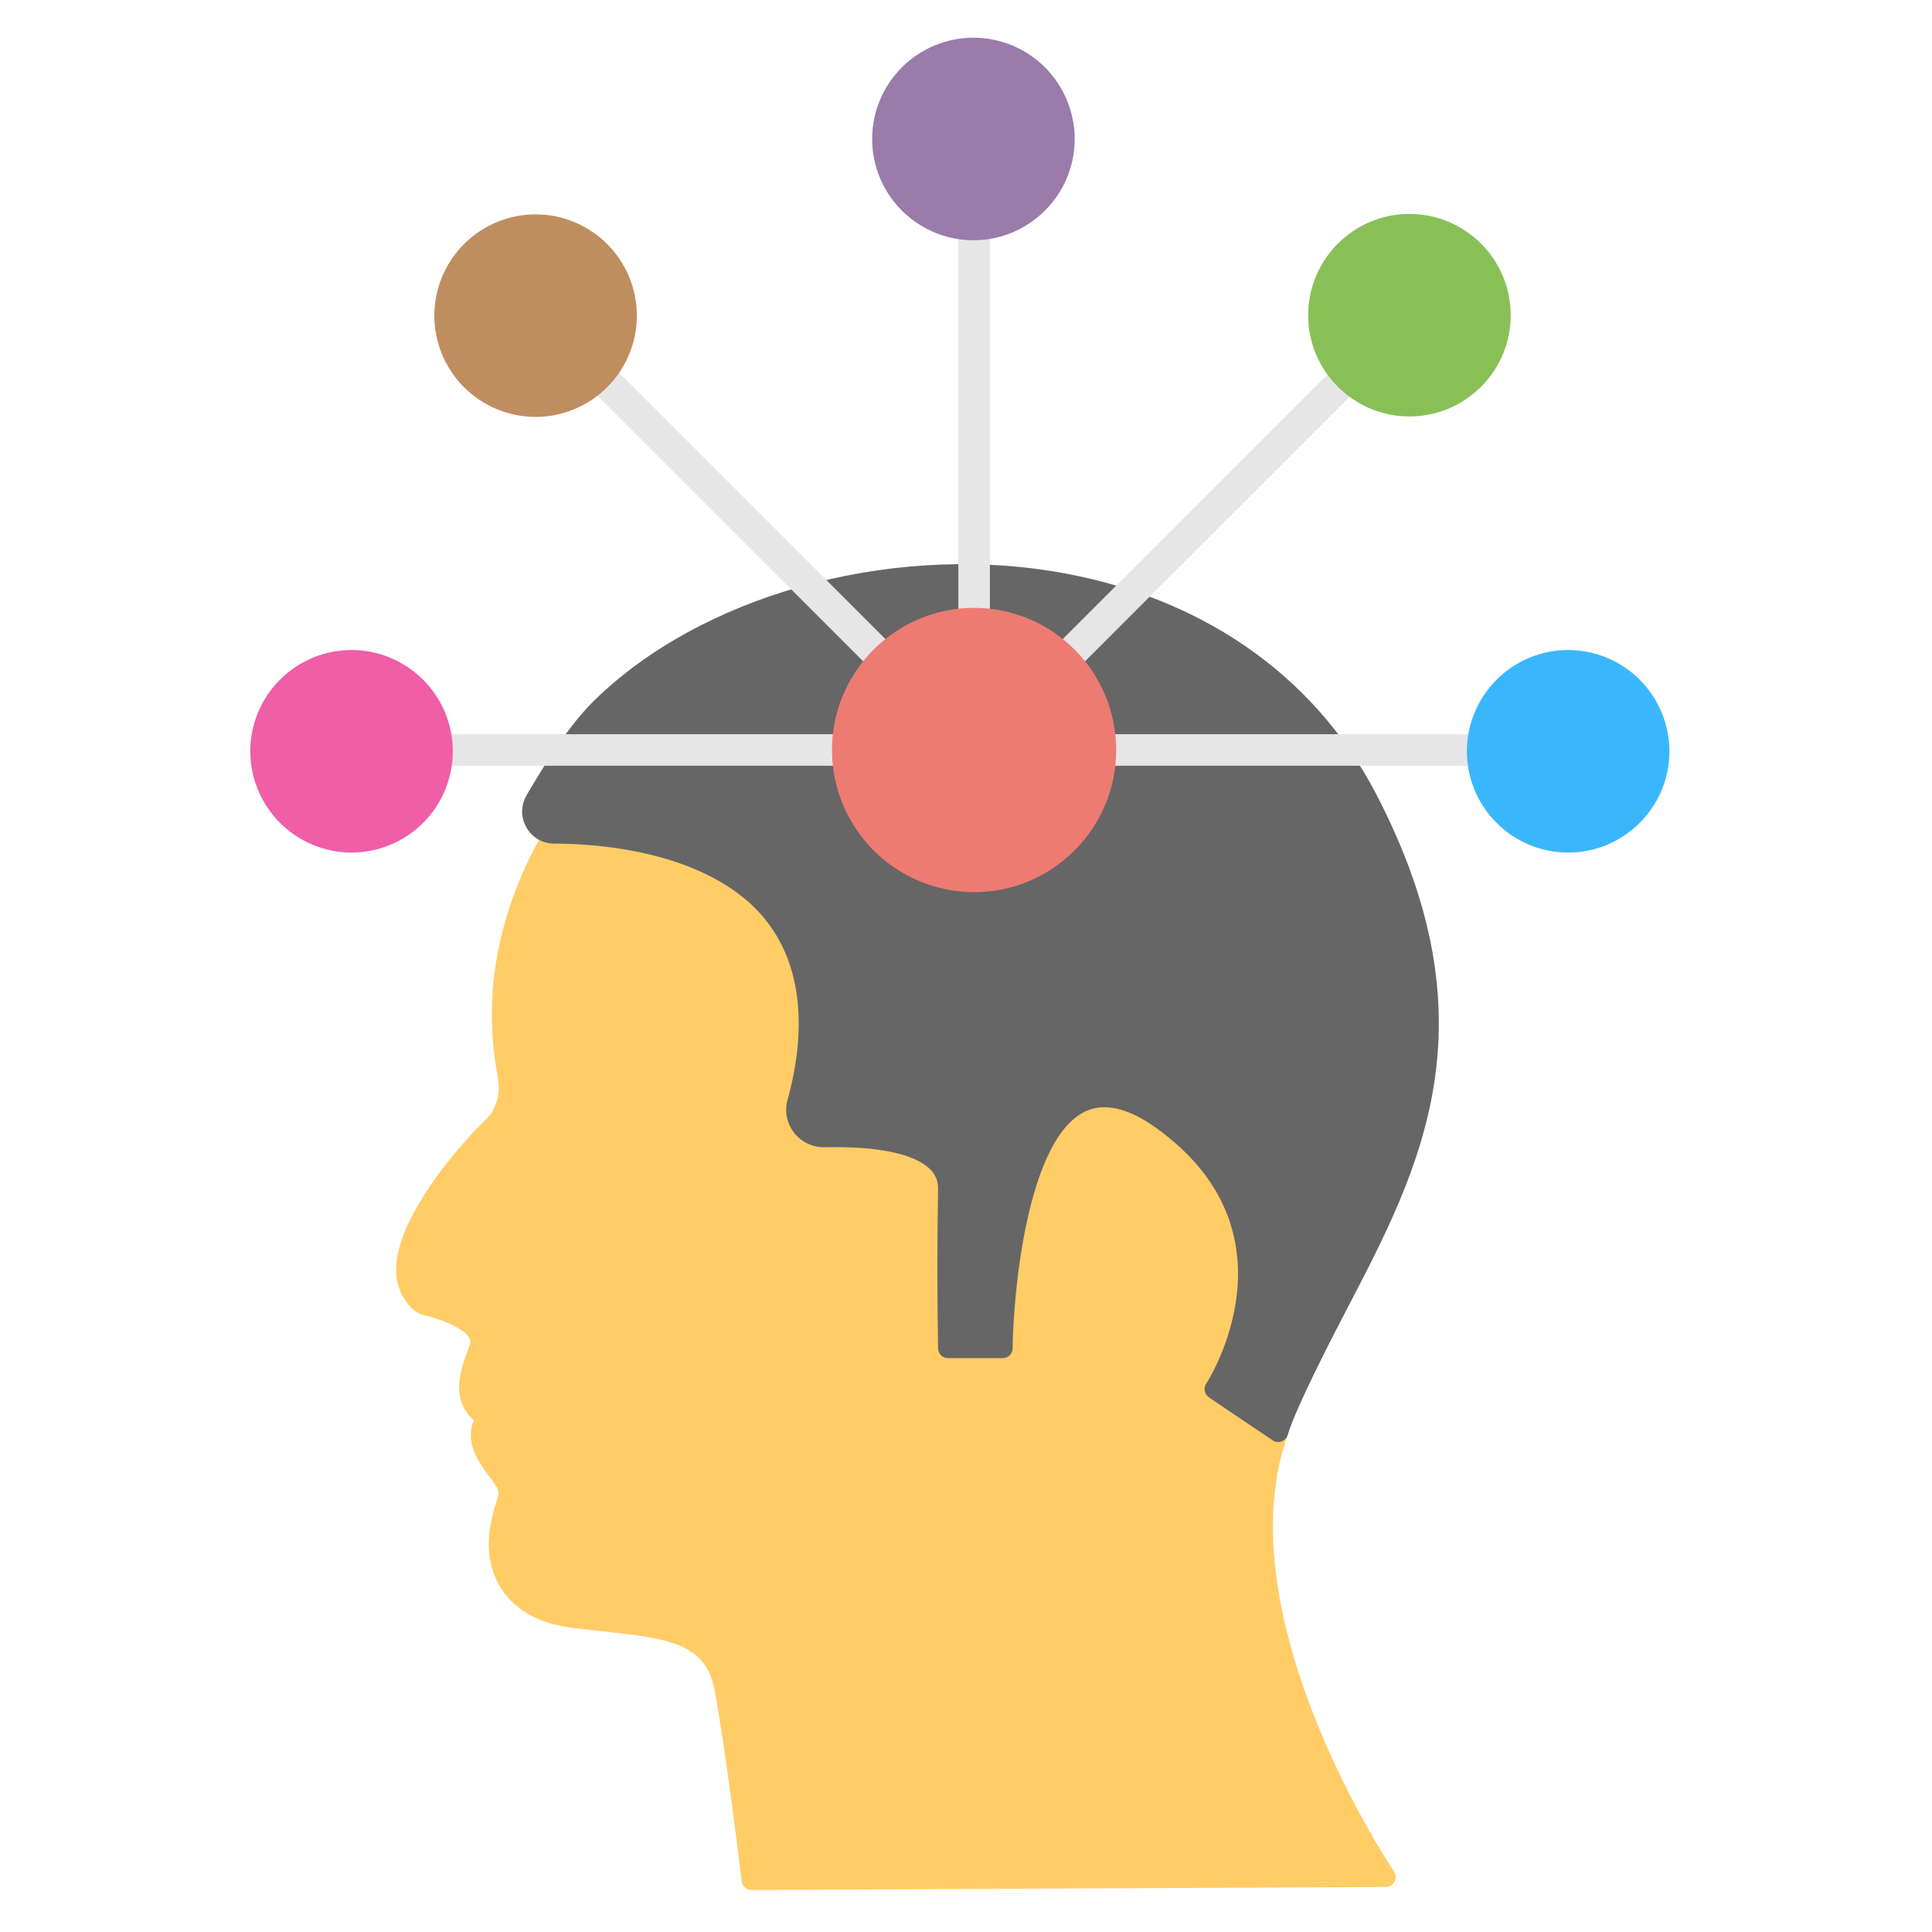
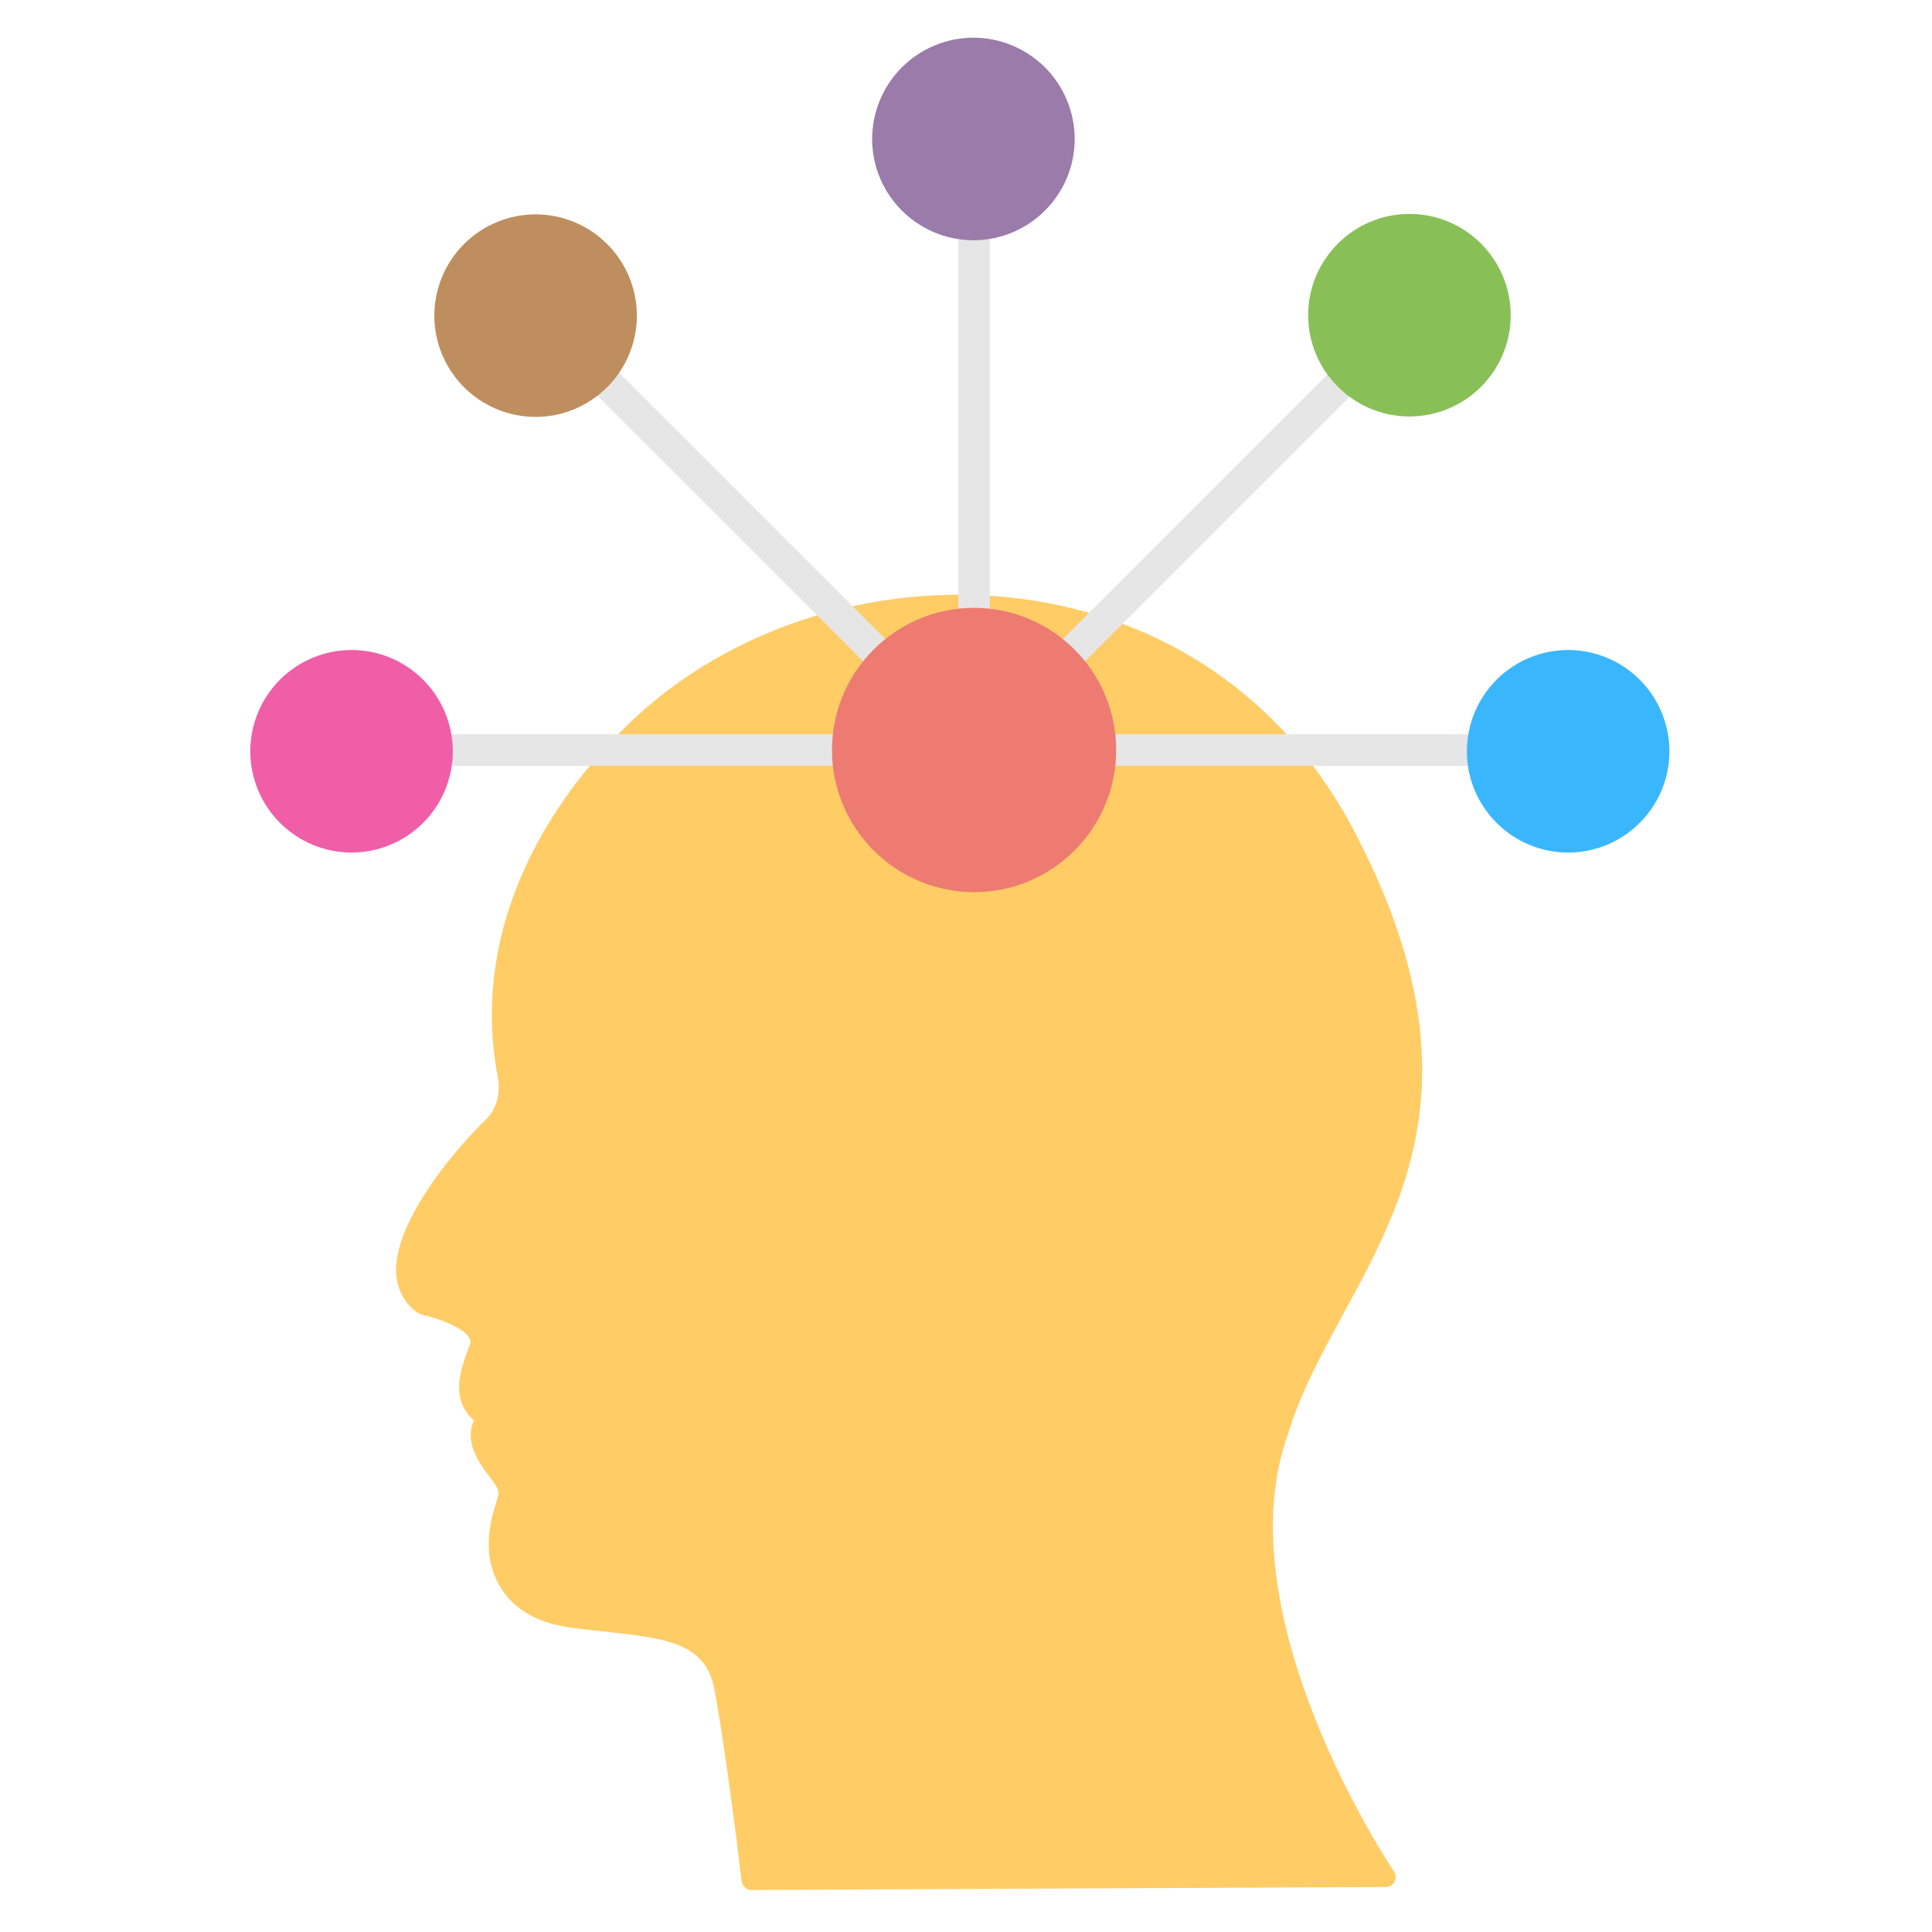
<svg xmlns="http://www.w3.org/2000/svg" width="55" height="55" viewBox="0 0 55 55" fill="none">
  <path d="M36.657 40.853C38.039 36.234 43.261 32.673 38.568 23.688C36.687 20.079 33.449 17.74 29.452 17.102C25.23 16.427 20.79 17.781 17.869 20.634C15.234 23.207 13.438 26.754 14.165 30.627C14.236 30.986 14.228 31.499 13.804 31.901C13.233 32.433 11.131 34.743 11.283 36.327C11.341 36.92 11.769 37.377 12.042 37.435C12.398 37.51 13.191 37.771 13.364 38.097C13.382 38.128 13.391 38.164 13.392 38.2C13.393 38.236 13.386 38.272 13.37 38.305C13.059 39.092 12.841 39.847 13.49 40.434C13.263 40.948 13.503 41.459 13.839 41.908C14.236 42.437 14.236 42.437 14.136 42.738C13.849 43.606 13.782 44.482 14.289 45.252C14.687 45.855 15.357 46.22 16.281 46.339C18.569 46.633 20.038 46.542 20.336 48.081C20.669 49.834 21.11 53.517 21.113 53.554C21.122 53.623 21.155 53.686 21.207 53.732C21.259 53.778 21.326 53.804 21.395 53.804H21.397L39.451 53.719C39.502 53.718 39.552 53.704 39.596 53.677C39.64 53.651 39.676 53.612 39.7 53.567C39.723 53.522 39.734 53.471 39.731 53.419C39.728 53.368 39.712 53.319 39.683 53.276C39.634 53.204 34.814 46.031 36.657 40.853Z" fill="#FFCC66" />
-   <path d="M39.164 22.582C37.386 19.17 34.108 16.925 29.937 16.258C25.181 15.499 19.952 16.977 16.924 19.934C16.201 20.64 15.511 21.75 14.991 22.638C14.909 22.777 14.865 22.936 14.864 23.098C14.864 23.26 14.906 23.419 14.988 23.559C15.151 23.845 15.446 24.016 15.774 24.016H15.777C16.802 24.016 19.365 24.159 21.08 25.488C23.203 27.125 22.831 29.839 22.42 31.311C22.329 31.637 22.397 31.979 22.606 32.247C22.709 32.379 22.842 32.485 22.993 32.556C23.144 32.628 23.31 32.663 23.477 32.66C24.989 32.625 26.041 32.846 26.479 33.286C26.637 33.443 26.71 33.63 26.705 33.856C26.679 35.365 26.679 36.875 26.705 38.385C26.706 38.459 26.736 38.53 26.789 38.582C26.842 38.634 26.913 38.663 26.988 38.663H28.545C28.62 38.663 28.692 38.633 28.744 38.581C28.798 38.528 28.828 38.457 28.828 38.382C28.845 36.791 29.242 32.48 30.862 31.657C31.409 31.378 32.097 31.527 32.899 32.1C37.049 35.061 34.45 39.218 34.337 39.393C34.297 39.455 34.282 39.53 34.297 39.603C34.312 39.675 34.355 39.739 34.417 39.781L36.229 41.003C36.265 41.028 36.307 41.044 36.351 41.049C36.395 41.055 36.44 41.05 36.481 41.035C36.523 41.02 36.56 40.996 36.591 40.964C36.622 40.932 36.644 40.893 36.657 40.851C36.901 40.041 37.967 37.989 38.358 37.238C40.436 33.253 42.584 29.13 39.164 22.582Z" fill="#666666" />
  <path d="M44.909 20.902H28.812L40.194 9.521C40.278 9.437 40.326 9.323 40.326 9.204C40.326 9.085 40.278 8.971 40.194 8.887C40.11 8.803 39.996 8.755 39.877 8.755C39.759 8.755 39.645 8.803 39.56 8.887L28.179 20.269V4.172C28.179 4.113 28.167 4.055 28.145 4.001C28.122 3.946 28.089 3.897 28.047 3.855C28.006 3.814 27.956 3.781 27.902 3.758C27.848 3.736 27.789 3.724 27.73 3.724C27.672 3.724 27.613 3.736 27.559 3.758C27.505 3.781 27.455 3.814 27.413 3.855C27.372 3.897 27.339 3.946 27.316 4.001C27.294 4.055 27.282 4.113 27.282 4.172V20.269L15.9 8.887C15.816 8.803 15.702 8.755 15.583 8.755C15.464 8.755 15.351 8.803 15.266 8.887C15.182 8.971 15.135 9.085 15.135 9.204C15.135 9.323 15.182 9.437 15.266 9.521L26.648 20.902H10.553C10.434 20.902 10.32 20.95 10.236 21.034C10.152 21.118 10.104 21.232 10.104 21.351C10.104 21.47 10.152 21.584 10.236 21.668C10.32 21.752 10.434 21.799 10.553 21.799H27.646C27.674 21.805 27.701 21.816 27.731 21.816C27.761 21.816 27.787 21.805 27.816 21.799H44.91C44.969 21.799 45.027 21.787 45.081 21.765C45.136 21.742 45.185 21.709 45.227 21.667C45.268 21.626 45.301 21.576 45.324 21.522C45.346 21.468 45.358 21.409 45.358 21.35C45.358 21.291 45.346 21.233 45.323 21.179C45.301 21.125 45.268 21.075 45.226 21.034C45.184 20.992 45.135 20.959 45.081 20.936C45.026 20.914 44.968 20.902 44.909 20.902Z" fill="#E6E6E6" />
  <path d="M44.642 18.504C43.877 18.505 43.145 18.809 42.604 19.349C42.064 19.89 41.76 20.623 41.759 21.387C41.759 22.977 43.052 24.271 44.642 24.271C46.231 24.271 47.525 22.978 47.525 21.387C47.524 20.623 47.22 19.89 46.679 19.349C46.139 18.809 45.406 18.505 44.642 18.504Z" fill="#3AB7FC" />
  <path d="M10.008 18.504C9.244 18.505 8.511 18.809 7.97 19.349C7.43 19.89 7.126 20.623 7.125 21.387C7.126 22.151 7.43 22.884 7.97 23.425C8.511 23.966 9.244 24.27 10.008 24.271C10.773 24.27 11.505 23.966 12.046 23.425C12.586 22.885 12.89 22.152 12.891 21.387C12.89 20.623 12.586 19.89 12.045 19.35C11.505 18.809 10.772 18.505 10.008 18.504Z" fill="#EF5EA7" />
  <path d="M40.124 6.09C38.535 6.09 37.241 7.383 37.241 8.973C37.241 10.562 38.535 11.856 40.124 11.856C41.714 11.856 43.007 10.563 43.007 8.973C43.007 7.382 41.714 6.09 40.124 6.09Z" fill="#88C057" />
  <path d="M15.247 6.102C14.483 6.103 13.75 6.407 13.209 6.948C12.669 7.488 12.365 8.221 12.364 8.986C12.365 9.75 12.669 10.483 13.21 11.023C13.75 11.564 14.483 11.868 15.247 11.869C16.012 11.868 16.744 11.564 17.285 11.023C17.825 10.483 18.13 9.75 18.13 8.986C18.13 8.221 17.826 7.488 17.285 6.948C16.744 6.407 16.012 6.103 15.247 6.102Z" fill="#BF8E5F" />
  <path d="M27.711 1.073C26.947 1.074 26.214 1.378 25.674 1.918C25.133 2.459 24.829 3.192 24.828 3.956C24.828 5.546 26.122 6.839 27.711 6.839C29.301 6.839 30.594 5.546 30.594 3.956C30.593 3.192 30.289 2.459 29.749 1.918C29.208 1.378 28.476 1.074 27.711 1.073Z" fill="#9A7BAA" />
  <path d="M27.73 17.304C26.657 17.305 25.629 17.732 24.87 18.491C24.112 19.249 23.685 20.278 23.684 21.351C23.685 22.424 24.112 23.452 24.87 24.211C25.629 24.969 26.657 25.396 27.73 25.398C29.961 25.398 31.776 23.582 31.776 21.351C31.775 20.278 31.349 19.249 30.59 18.491C29.832 17.732 28.803 17.305 27.73 17.304Z" fill="#ED7B72" />
</svg>